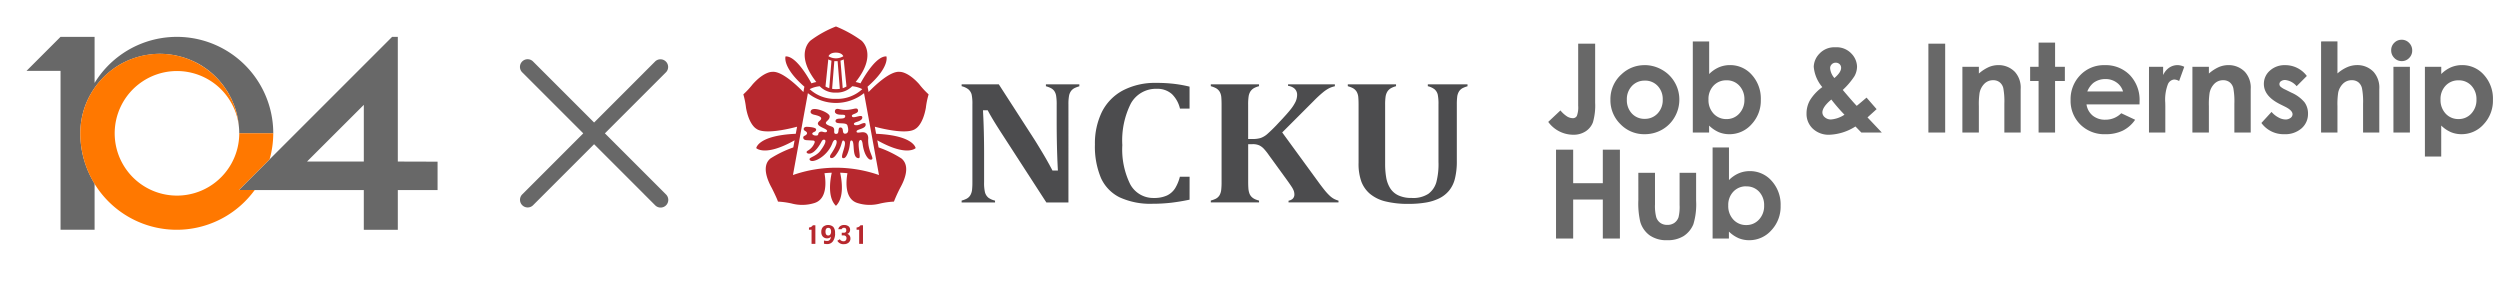
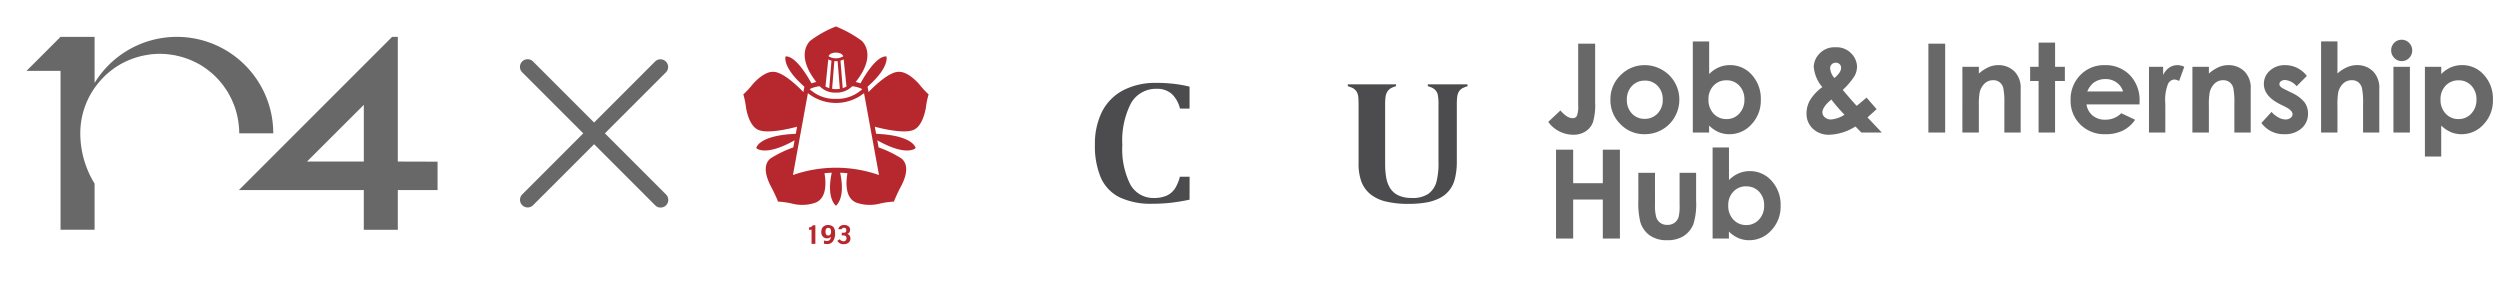
<svg xmlns="http://www.w3.org/2000/svg" width="283" height="32" viewBox="0 0 283 32">
  <defs>
    <style>.a{clip-path:url(#b);}.b{fill:#b7282e;}.b,.c,.d{fill-rule:evenodd;}.c,.f{fill:#686868;}.d{fill:#ff7800;}.e{fill:#4c4c4e;}</style>
    <clipPath id="b">
      <rect width="283" height="32" />
    </clipPath>
  </defs>
  <g id="a" class="a">
    <path class="b" d="M89.3,25.47h-.432v-1.6h-.293v-.254a.534.534,0,0,0,.44-.25H89.3v2.1Zm1.777-1.38c0-.286-.106-.431-.317-.431s-.313.145-.313.431.105.433.313.433a.266.266,0,0,0,.247-.14.569.569,0,0,0,.07-.293m.46.264a1.564,1.564,0,0,1-.222.783.769.769,0,0,1-.69.36,1.94,1.94,0,0,1-.352-.042v-.364a1.533,1.533,0,0,0,.352.052.382.382,0,0,0,.32-.14.576.576,0,0,0,.107-.341.365.365,0,0,1-.176.133.569.569,0,0,1-.22.052.649.649,0,0,1-.512-.2.748.748,0,0,1-.173-.526.8.8,0,0,1,.2-.576.887.887,0,0,1,1.159.009,1.01,1.01,0,0,1,.2.612v.186" transform="translate(3 2.134)" />
    <g transform="translate(94.022 25.039)">
      <path class="b" d="M2.247,1.955a.582.582,0,0,1-.219.481.79.79,0,0,1-.516.164.777.777,0,0,1-.75-.386l.292-.177a.335.335,0,0,0,.171.177.5.5,0,0,0,.246.06.313.313,0,0,0,.247-.1A.368.368,0,0,0,1.8,1.916a.3.3,0,0,0-.09-.229.336.336,0,0,0-.24-.078H1.262v-.3h.223c.2,0,.293-.092.293-.273S1.7.747,1.532.747a.28.28,0,0,0-.283.159H.872a.547.547,0,0,1,.237-.36A.735.735,0,0,1,1.532.428.818.818,0,0,1,2,.555a.48.48,0,0,1,.209.42.51.51,0,0,1-.081.29.416.416,0,0,1-.244.17.507.507,0,0,1,.358.52" />
    </g>
-     <path class="b" d="M94.691,25.47h-.433v-1.6h-.294v-.254a.54.54,0,0,0,.444-.25h.283v2.1ZM89.858,14.946c-.47.626-1.288.735-1.218.967.166.563,1.99-.24,2.58-1.829.17-.456.351-.38.351-.38s.544.051-.5,1.6c-.23.338-.045.435-.045.435s.238.14.56-.273c.813-1.043.64-1.8.912-1.682.511.219-.446,1.826-.107,1.969.247.1.482-.176.693-.923.193-.675.072-1.07.306-1.06.45.02-.029,2.02.825,2,.35-.008-.343-1.94.2-2.06,0,0,.174-.056.239.477a4.116,4.116,0,0,0,.232.954c.093.255.448.955.805.774.293-.15-.5-.967-.408-2.376,0-.005.056-.635-.525-.7-.32-.037-.869.18-.787-.129.066-.242,1.129-.257,1.015-.811-.04-.209-.384-.059-.663.062s-.629.109-.656-.041.176-.206.43-.291c.29-.1.565-.265.51-.523-.082-.365-1.175.336-1.176-.15.04-.227.85-.22.679-.678-.144-.382-.841.254-2.1-.057-.624-.153-.484.374-.484.374.316.49,1.263.033,1.145.49-.1.382-1.015.021-1.084.439-.085.52,1.2.1,1.34.537.289.93-.177.957-.316.934-.325-.047-.044-.7-.48-.7-.37.005-.026.782-.518.727-.4-.046.071-.635-.45-.823-.3-.107-.628-.218-.67-.38-.06-.225.46-.37.424-.8s-1.82-1.122-2.1-.66c-.239.389.342.494.342.494.549.124,1.1.3.615.7-.721.6.864.824.851,1.128-.01.242-.388.136-.42.124-.318-.116-.546.047-.564.19-.031.247-.168.217-.354.213-.157,0-.613-.2-.1-.417.217-.092.218-.264.181-.33-.123-.212-.992-.238-.992-.238s-.315-.034-.388.186c-.06.19.188.3.188.3.4.254.032.464-.04.5-.116.053-.239.1-.2.288.026.144.151.223.377.237l.74.044c.007,0,.253.009.15.264a1.75,1.75,0,0,1-.765.881c-.3.181-.026.374.218.331,0,0,.6.043,1.343-1.365.157-.3.354-.193.354-.193s.384.07-.488,1.24" transform="translate(3 2.134)" />
    <g transform="translate(83.62 2.505)">
      <path class="b" d="M15.882,17.309a14.736,14.736,0,0,0-9.74,0L7.834,8.04a5.112,5.112,0,0,0,6.355,0l1.693,9.268ZM9.174,7.257a2.377,2.377,0,0,0,1.838.72,2.442,2.442,0,0,0,1.839-.72,3.081,3.081,0,0,1,1.14.33,4.179,4.179,0,0,1-2.979,1.1,4.166,4.166,0,0,1-2.978-1.1,3.1,3.1,0,0,1,1.14-.329Zm.653.011.314-3.051a1.728,1.728,0,0,0,.361.142l-.248,3.117a2.035,2.035,0,0,1-.427-.188Zm1.623.284a2.8,2.8,0,0,1-.875,0l.25-3.138a2.886,2.886,0,0,0,.373,0Zm-.445-4.1c.716,0,.836.41.836.41a1.6,1.6,0,0,1-1.671,0S10.29,3.449,11.005,3.452ZM12.2,7.268v.02a2,2,0,0,1-.425.188l-.252-3.117a1.654,1.654,0,0,0,.362-.142Zm8.249-.228c-1.31-1.47-2.21-1.41-2.21-1.41-1.062-.13-2.778,1.5-3.539,2.285l-.112-.607c2.558-2.237,2.134-3.428,2.134-3.428-1.078-.05-2.337,1.961-2.936,3.049a3.607,3.607,0,0,0-.547-.149c2.56-3.207.647-4.7.647-4.7A13.751,13.751,0,0,0,11.022.495H11A12.188,12.188,0,0,0,8.138,2.08s-1.869,1.477.65,4.7a3.672,3.672,0,0,0-.55.149c-.6-1.088-1.854-3.1-2.933-3.05,0,0-.426,1.192,2.132,3.43l-.113.606c-.76-.785-2.478-2.41-3.535-2.285,0,0-.9-.06-2.21,1.41A9.151,9.151,0,0,1,.526,8.176h0A9.293,9.293,0,0,1,.83,9.7c.347,1.938,1.15,2.358,1.15,2.358.864.683,3.534.072,4.63-.218l-.148.8c-4.294.19-4.475,1.622-4.475,1.622s.981,1.01,4.341-.884l-.146.806A12.71,12.71,0,0,0,3.6,15.431c-1.018.82-.37,2.425.14,3.333,0,0,.569,1.12.706,1.553h0a9.169,9.169,0,0,1,1.535.21,4.608,4.608,0,0,0,2.586-.048c1.471-.448,1.312-2.432,1.145-3.376.274-.03.554-.05.823-.055-.2.908-.475,2.816.47,3.741h.01c.946-.925.67-2.833.471-3.741.272.006.545.025.824.055-.168.944-.327,2.928,1.144,3.376a4.6,4.6,0,0,0,2.585.048,9.186,9.186,0,0,1,1.534-.21h0a16.839,16.839,0,0,1,.706-1.553c.51-.908,1.169-2.49.14-3.333a12.252,12.252,0,0,0-2.582-1.247l-.145-.806c3.359,1.894,4.338.884,4.338.884s-.18-1.432-4.473-1.622l-.147-.8c1.091.29,3.765.9,4.63.218,0,0,.8-.42,1.148-2.358A9,9,0,0,1,21.5,8.179h0A9.265,9.265,0,0,1,20.445,7.04Z" />
    </g>
    <path class="c" d="M24.083,12.956h3.851a10.916,10.916,0,0,0-20.226-5.7V2.036H3.854L0,5.89H3.854V23.875H7.708V18.654a10.864,10.864,0,0,1-1.618-5.7A8.951,8.951,0,0,1,8.329,7.031l.1-.114a8.81,8.81,0,0,1,.74-.73A9.279,9.279,0,0,1,9.9,5.61a.67.67,0,0,0,.06-.045,9.04,9.04,0,0,1,.89-.544L10.892,5a9.11,9.11,0,0,1,.856-.392c.089-.036.177-.066.266-.1.226-.083.453-.156.686-.219.108-.03.217-.06.327-.085q.352-.08.709-.133c.1-.016.2-.034.308-.048a9.143,9.143,0,0,1,1.04-.064,8.989,8.989,0,0,1,1.532.137c.065.012.132.016.195.029.086.017.17.042.254.061a8.91,8.91,0,0,1,2.118.759h.008a8.166,8.166,0,0,1,.71.4l.057.043c.21.135.417.277.615.431.019.014.034.029.051.041.2.156.391.318.576.49.015.013.03.032.046.045.182.172.361.35.528.538.02.023.036.046.055.067.163.184.319.372.466.57.063.082.117.174.178.26.095.14.194.275.284.419s.168.306.252.458c.046.089.1.174.145.266.084.17.156.349.23.528.033.078.071.153.1.234a7.989,7.989,0,0,1,.254.771.2.2,0,0,1,.007.026,9,9,0,0,1,.3,1.686,6.89,6.89,0,0,1,.037.723m14.1,3.212H31.754l6.43-6.419v6.419Zm3.85,0V2.036H41.39L24.043,19.38h14.14v4.5h3.85v-4.5h4.5V16.167Z" transform="translate(3 2.134)" />
-     <path class="d" d="M24.042,19.378,27.52,15.9a10.9,10.9,0,0,0,.413-2.945h-3.85a7.05,7.05,0,1,1-.038-.728,8.992,8.992,0,0,0-17.955.728,10.913,10.913,0,0,0,19.742,6.422h-1.79Z" transform="translate(3 2.134)" />
    <path class="c" d="M65.478,12.957l6.936-6.934A.868.868,0,0,0,71.186,4.8l-6.935,6.935L57.315,4.8a.868.868,0,0,0-1.227,1.226l6.936,6.935L56.089,19.9a.868.868,0,0,0,1.226,1.226l6.936-6.934,6.935,6.934A.868.868,0,0,0,72.414,19.9l-6.936-6.934Z" transform="translate(3 2.134)" />
    <g transform="translate(-753.561 -628.992)">
-       <path class="e" d="M875.242,639.2a3.7,3.7,0,0,1,.5-.182V638.8h-3.784v.213a2.957,2.957,0,0,1,.522.19,1.169,1.169,0,0,1,.407.323,1.333,1.333,0,0,1,.227.56,5.929,5.929,0,0,1,.063,1.005v1.893c0,1.924.042,3.707.122,5.295l.017.276H872.7l-.072-.14c-.318-.6-.676-1.243-1.064-1.888-.4-.663-.725-1.2-.978-1.592l-3.958-6.135h-4.21v.209a2.014,2.014,0,0,1,.743.337,1.174,1.174,0,0,1,.393.619,5.145,5.145,0,0,1,.082,1.118v8.8a7.934,7.934,0,0,1-.035.823,1.585,1.585,0,0,1-.188.622,1.067,1.067,0,0,1-.473.436,2.962,2.962,0,0,1-.523.192v.212H866.2v-.209a2.111,2.111,0,0,1-.739-.318,1.206,1.206,0,0,1-.4-.62,4.6,4.6,0,0,1-.1-1.138v-3.271c0-1.616-.036-3.164-.114-4.607l-.012-.275h.531l.074.137c.319.6.816,1.418,1.518,2.5l5.05,7.8h2.5V641.094a5.24,5.24,0,0,1,.07-1.008,1.337,1.337,0,0,1,.256-.574,1.208,1.208,0,0,1,.408-.312Z" transform="translate(0 -0.258)" />
      <path class="e" d="M912.089,649h-1.1a4.747,4.747,0,0,1-.524,1.281,2.227,2.227,0,0,1-.948.845,3.442,3.442,0,0,1-1.465.276,2.954,2.954,0,0,1-2.7-1.582,8.889,8.889,0,0,1-.878-4.4,9.3,9.3,0,0,1,.962-4.708,3.243,3.243,0,0,1,2.947-1.667,2.455,2.455,0,0,1,1.724.614,3.376,3.376,0,0,1,.893,1.625h1.085V638.8a14.294,14.294,0,0,0-1.717-.313,16.849,16.849,0,0,0-2.055-.112,7.85,7.85,0,0,0-3.774.854,5.621,5.621,0,0,0-2.361,2.4,8.127,8.127,0,0,0-.806,3.723,9.165,9.165,0,0,0,.686,3.794,4.531,4.531,0,0,0,2.093,2.176,8.307,8.307,0,0,0,3.753.736,18.377,18.377,0,0,0,2.124-.12c.631-.076,1.324-.188,2.058-.343Z" transform="translate(-23.866)" />
-       <path class="e" d="M941.78,646.818l1.743,2.4c.382.521.657.914.8,1.134a2.447,2.447,0,0,1,.275.518,1.331,1.331,0,0,1,.064.4.663.663,0,0,1-.227.511,1.031,1.031,0,0,1-.435.19v.191h5.655v-.2a3.237,3.237,0,0,1-.436-.162,2.234,2.234,0,0,1-.515-.353,6.065,6.065,0,0,1-.556-.589c-.2-.246-.451-.566-.756-.985l-4.109-5.631,3.578-3.579a13.049,13.049,0,0,1,1.035-.957,3.833,3.833,0,0,1,.759-.5,2.909,2.909,0,0,1,.589-.191V638.8h-5.3v.169a1.383,1.383,0,0,1,.655.247.928.928,0,0,1,.372.768,1.906,1.906,0,0,1-.177.784,4.721,4.721,0,0,1-.6.919c-.283.355-.728.848-1.361,1.514a17.173,17.173,0,0,1-1.278,1.257,2.333,2.333,0,0,1-.714.413,3,3,0,0,1-.914.113h-.5V641.1a6.125,6.125,0,0,1,.05-.906,1.52,1.52,0,0,1,.185-.559,1.209,1.209,0,0,1,.421-.408,2.392,2.392,0,0,1,.575-.22V638.8H935.2v.207a3,3,0,0,1,.536.2,1.14,1.14,0,0,1,.47.431,1.5,1.5,0,0,1,.184.638c.02.238.029.518.029.827v8.768a8.016,8.016,0,0,1-.037.837,1.62,1.62,0,0,1-.185.628,1.066,1.066,0,0,1-.478.431,3.07,3.07,0,0,1-.519.184v.212h5.461v-.207a2.881,2.881,0,0,1-.4-.132,1.374,1.374,0,0,1-.441-.286,1.121,1.121,0,0,1-.26-.422,2.211,2.211,0,0,1-.107-.564c-.014-.208-.022-.437-.022-.682v-4.3h.488a1.781,1.781,0,0,1,.754.13,1.745,1.745,0,0,1,.545.406A6.521,6.521,0,0,1,941.78,646.818Z" transform="translate(-44.576 -0.258)" />
      <path class="e" d="M988.3,639.2a2.93,2.93,0,0,1,.5-.184V638.8h-4.493v.209a2,2,0,0,1,.749.339,1.165,1.165,0,0,1,.377.62,5.332,5.332,0,0,1,.081,1.124v6.49a8.071,8.071,0,0,1-.246,2.309,2.494,2.494,0,0,1-.9,1.3,3.155,3.155,0,0,1-1.885.467,3.442,3.442,0,0,1-1.49-.283,2.184,2.184,0,0,1-.946-.819,3.354,3.354,0,0,1-.455-1.232,9.067,9.067,0,0,1-.117-1.509V641.1a6.284,6.284,0,0,1,.05-.9,1.533,1.533,0,0,1,.2-.577,1.17,1.17,0,0,1,.427-.4,2.556,2.556,0,0,1,.557-.215V638.8h-5.46v.209a2.847,2.847,0,0,1,.538.2,1.147,1.147,0,0,1,.468.431,1.507,1.507,0,0,1,.184.643c.021.227.029.505.029.822v6.581a5.946,5.946,0,0,0,.32,2.132,3.4,3.4,0,0,0,.964,1.368,4.332,4.332,0,0,0,1.715.852,10.641,10.641,0,0,0,2.667.292,11.611,11.611,0,0,0,1.952-.152,5.472,5.472,0,0,0,1.53-.484,3.385,3.385,0,0,0,1.1-.87,3.44,3.44,0,0,0,.654-1.332,8,8,0,0,0,.22-2.04v-6.358a7.325,7.325,0,0,1,.038-.836,1.533,1.533,0,0,1,.195-.634,1.1,1.1,0,0,1,.472-.424Z" transform="translate(-69.117 -0.258)" />
    </g>
    <path class="f" d="M3.65-10.056H5.571v6.672a6.821,6.821,0,0,1-.253,2.235A2.121,2.121,0,0,1,4.484-.126,2.494,2.494,0,0,1,3.09.253,3.518,3.518,0,0,1,.26-1.2L1.641-2.5a3.281,3.281,0,0,0,.779.7,1.284,1.284,0,0,0,.622.178A.5.5,0,0,0,3.5-1.88a2.717,2.717,0,0,0,.15-1.142Zm7.506,2.427a3.942,3.942,0,0,1,1.979.526,3.8,3.8,0,0,1,1.446,1.429,3.839,3.839,0,0,1,.52,1.948,3.906,3.906,0,0,1-.523,1.969A3.773,3.773,0,0,1,13.152-.325a3.936,3.936,0,0,1-1.989.516A3.71,3.71,0,0,1,8.432-.947,3.776,3.776,0,0,1,7.3-3.712a3.763,3.763,0,0,1,1.279-2.9,3.734,3.734,0,0,1,2.577-1.012Zm.031,1.757a1.921,1.921,0,0,0-1.448.6A2.149,2.149,0,0,0,9.16-3.719a2.188,2.188,0,0,0,.572,1.572,1.912,1.912,0,0,0,1.448.6,1.934,1.934,0,0,0,1.459-.608,2.172,2.172,0,0,0,.582-1.565,2.158,2.158,0,0,0-.572-1.555,1.934,1.934,0,0,0-1.462-.6Zm7.291-4.437v3.691a3.509,3.509,0,0,1,1.094-.759A3.149,3.149,0,0,1,20.83-7.63a3.247,3.247,0,0,1,2.475,1.1,3.993,3.993,0,0,1,1.019,2.823A3.9,3.9,0,0,1,23.27-.926,3.316,3.316,0,0,1,20.77.192a3.1,3.1,0,0,1-1.2-.229,3.647,3.647,0,0,1-1.1-.749V0H16.625V-10.309Zm1.962,4.4a1.948,1.948,0,0,0-1.463.6A2.168,2.168,0,0,0,18.4-3.732a2.232,2.232,0,0,0,.581,1.6,1.932,1.932,0,0,0,1.463.612,1.9,1.9,0,0,0,1.439-.622,2.224,2.224,0,0,0,.584-1.586A2.2,2.2,0,0,0,21.893-5.3a1.9,1.9,0,0,0-1.454-.609ZM36.293-3.951l1.14,1.306-.518.471L36.4-1.71,38.018,0H35.7l-.663-.684A5.866,5.866,0,0,1,32.09.253a2.607,2.607,0,0,1-1.87-.677A2.286,2.286,0,0,1,29.5-2.16a3.006,3.006,0,0,1,.4-1.511,5.27,5.27,0,0,1,1.386-1.47,4.066,4.066,0,0,1-.971-2.311,2.219,2.219,0,0,1,.643-1.47,2.294,2.294,0,0,1,1.812-.725,2.29,2.29,0,0,1,1.815.718,2.2,2.2,0,0,1,.632,1.449,2.247,2.247,0,0,1-.291,1.1A8.273,8.273,0,0,1,33.6-4.819q1.224,1.442,1.58,1.8Q35.4-3.186,36.293-3.951ZM32.655-6.166q.759-.649.759-1.148a.561.561,0,0,0-.171-.424.624.624,0,0,0-.451-.164.6.6,0,0,0-.441.185.6.6,0,0,0-.181.431,1.926,1.926,0,0,0,.485,1.12Zm1.139,4.152a20.909,20.909,0,0,1-1.488-1.719q-1.012.841-1.012,1.47a.717.717,0,0,0,.277.54,1.014,1.014,0,0,0,.7.246,3.21,3.21,0,0,0,1.523-.537Zm9.5-8.042h1.9V0h-1.9Zm3.849,2.618h1.866v.762a4.477,4.477,0,0,1,1.15-.744,2.78,2.78,0,0,1,1.055-.209,2.553,2.553,0,0,1,1.877.772,2.653,2.653,0,0,1,.648,1.941V0H51.892V-3.257a8.24,8.24,0,0,0-.119-1.768,1.211,1.211,0,0,0-.416-.666,1.165,1.165,0,0,0-.733-.229,1.374,1.374,0,0,0-.972.379,2.023,2.023,0,0,0-.563,1.048,8.455,8.455,0,0,0-.082,1.509V0H47.141Zm8.627-2.741h1.866v2.741h1.107v1.606H57.634V0H55.768V-5.831h-.957V-7.437h.957Zm11.423,7h-6a2,2,0,0,0,.694,1.261,2.177,2.177,0,0,0,1.439.468,2.488,2.488,0,0,0,1.8-.731l1.572.738A3.711,3.711,0,0,1,65.29-.208a4.4,4.4,0,0,1-1.948.4,3.85,3.85,0,0,1-2.851-1.1,3.757,3.757,0,0,1-1.1-2.765,3.884,3.884,0,0,1,1.1-2.827,3.685,3.685,0,0,1,2.751-1.125A3.821,3.821,0,0,1,66.1-6.5a4.064,4.064,0,0,1,1.1,2.97Zm-1.866-1.47A1.872,1.872,0,0,0,64.6-5.661a2.114,2.114,0,0,0-1.263-.39,2.234,2.234,0,0,0-1.369.438,2.438,2.438,0,0,0-.685.964Zm2.939-2.789h1.6V-6.5a2,2,0,0,1,.69-.841,1.666,1.666,0,0,1,.943-.287,1.745,1.745,0,0,1,.759.191l-.581,1.606A1.283,1.283,0,0,0,71.135-6a.855.855,0,0,0-.728.533,4.879,4.879,0,0,0-.3,2.092l.007.362V0h-1.85Zm4.915,0h1.866v.762A4.477,4.477,0,0,1,76.2-7.42a2.78,2.78,0,0,1,1.055-.209,2.553,2.553,0,0,1,1.877.772,2.653,2.653,0,0,1,.648,1.941V0H77.93V-3.257a8.24,8.24,0,0,0-.119-1.768,1.211,1.211,0,0,0-.416-.666,1.165,1.165,0,0,0-.733-.229,1.374,1.374,0,0,0-.972.379,2.023,2.023,0,0,0-.563,1.048,8.455,8.455,0,0,0-.082,1.509V0H73.179ZM86.133-6.4,84.978-5.243a1.954,1.954,0,0,0-1.278-.7.8.8,0,0,0-.492.133.4.4,0,0,0-.178.332.408.408,0,0,0,.113.277,2.1,2.1,0,0,0,.557.345l.684.342a4.028,4.028,0,0,1,1.483,1.087,2.147,2.147,0,0,1,.4,1.3,2.145,2.145,0,0,1-.728,1.654A2.787,2.787,0,0,1,83.59.191a3.1,3.1,0,0,1-2.6-1.271l1.148-1.251a2.653,2.653,0,0,0,.769.619,1.7,1.7,0,0,0,.783.236.934.934,0,0,0,.6-.178.515.515,0,0,0,.226-.41q0-.431-.813-.841L83.07-3.22q-1.8-.909-1.8-2.276A1.975,1.975,0,0,1,81.946-7a2.47,2.47,0,0,1,1.74-.625,3.021,3.021,0,0,1,1.364.318,3.017,3.017,0,0,1,1.083.907Zm1.613-3.91H89.6v3.623a4.252,4.252,0,0,1,1.1-.708,2.838,2.838,0,0,1,1.121-.236,2.525,2.525,0,0,1,1.866.766,2.675,2.675,0,0,1,.649,1.948V0H92.5V-3.261a8.048,8.048,0,0,0-.123-1.75,1.22,1.22,0,0,0-.42-.684,1.181,1.181,0,0,0-.735-.226,1.385,1.385,0,0,0-.974.376,1.993,1.993,0,0,0-.564,1.025A8.49,8.49,0,0,0,89.6-2.987V0H87.746Zm9.123-.191a1.141,1.141,0,0,1,.842.355,1.181,1.181,0,0,1,.351.861,1.167,1.167,0,0,1-.348.851,1.128,1.128,0,0,1-.832.352,1.144,1.144,0,0,1-.849-.359,1.2,1.2,0,0,1-.351-.872,1.148,1.148,0,0,1,.348-.841,1.141,1.141,0,0,1,.839-.346Zm-.933,3.063H97.8V0H95.936Zm5.414,0v.82a3.509,3.509,0,0,1,1.094-.759A3.149,3.149,0,0,1,103.7-7.63a3.247,3.247,0,0,1,2.475,1.1A3.993,3.993,0,0,1,107.2-3.707a3.9,3.9,0,0,1-1.053,2.779,3.316,3.316,0,0,1-2.5,1.118,3.1,3.1,0,0,1-1.2-.229,3.647,3.647,0,0,1-1.1-.749V2.721H99.5V-7.437Zm1.962,1.531a1.948,1.948,0,0,0-1.463.6,2.168,2.168,0,0,0-.581,1.572,2.232,2.232,0,0,0,.581,1.6,1.932,1.932,0,0,0,1.463.612,1.9,1.9,0,0,0,1.439-.622,2.224,2.224,0,0,0,.584-1.586,2.2,2.2,0,0,0-.574-1.569,1.9,1.9,0,0,0-1.449-.606ZM1.142,1.944H3.083V5.738H6.439V1.944H8.374V12H6.439V7.591H3.083V12H1.142Zm9.317,2.618h1.887V8.145A4.96,4.96,0,0,0,12.49,9.6a1.268,1.268,0,0,0,.463.632,1.323,1.323,0,0,0,.785.226,1.37,1.37,0,0,0,.792-.222,1.3,1.3,0,0,0,.483-.653,5.006,5.006,0,0,0,.117-1.374V4.563H17V7.714a7.73,7.73,0,0,1-.308,2.666,2.908,2.908,0,0,1-1.107,1.343,3.39,3.39,0,0,1-1.859.468,3.3,3.3,0,0,1-1.979-.547A2.889,2.889,0,0,1,10.68,10.12a9.239,9.239,0,0,1-.219-2.461ZM20.72,1.691V5.383a3.509,3.509,0,0,1,1.094-.759,3.149,3.149,0,0,1,1.258-.253,3.247,3.247,0,0,1,2.475,1.1,3.993,3.993,0,0,1,1.019,2.823,3.9,3.9,0,0,1-1.053,2.779,3.316,3.316,0,0,1-2.5,1.118,3.1,3.1,0,0,1-1.2-.229,3.647,3.647,0,0,1-1.1-.749V12H18.867V1.691Zm1.962,4.4a1.948,1.948,0,0,0-1.463.6,2.168,2.168,0,0,0-.581,1.572,2.232,2.232,0,0,0,.581,1.6,1.932,1.932,0,0,0,1.463.612,1.9,1.9,0,0,0,1.439-.622A2.224,2.224,0,0,0,24.7,8.267,2.2,2.2,0,0,0,24.131,6.7a1.9,1.9,0,0,0-1.449-.6Z" transform="translate(175 15)" />
  </g>
</svg>